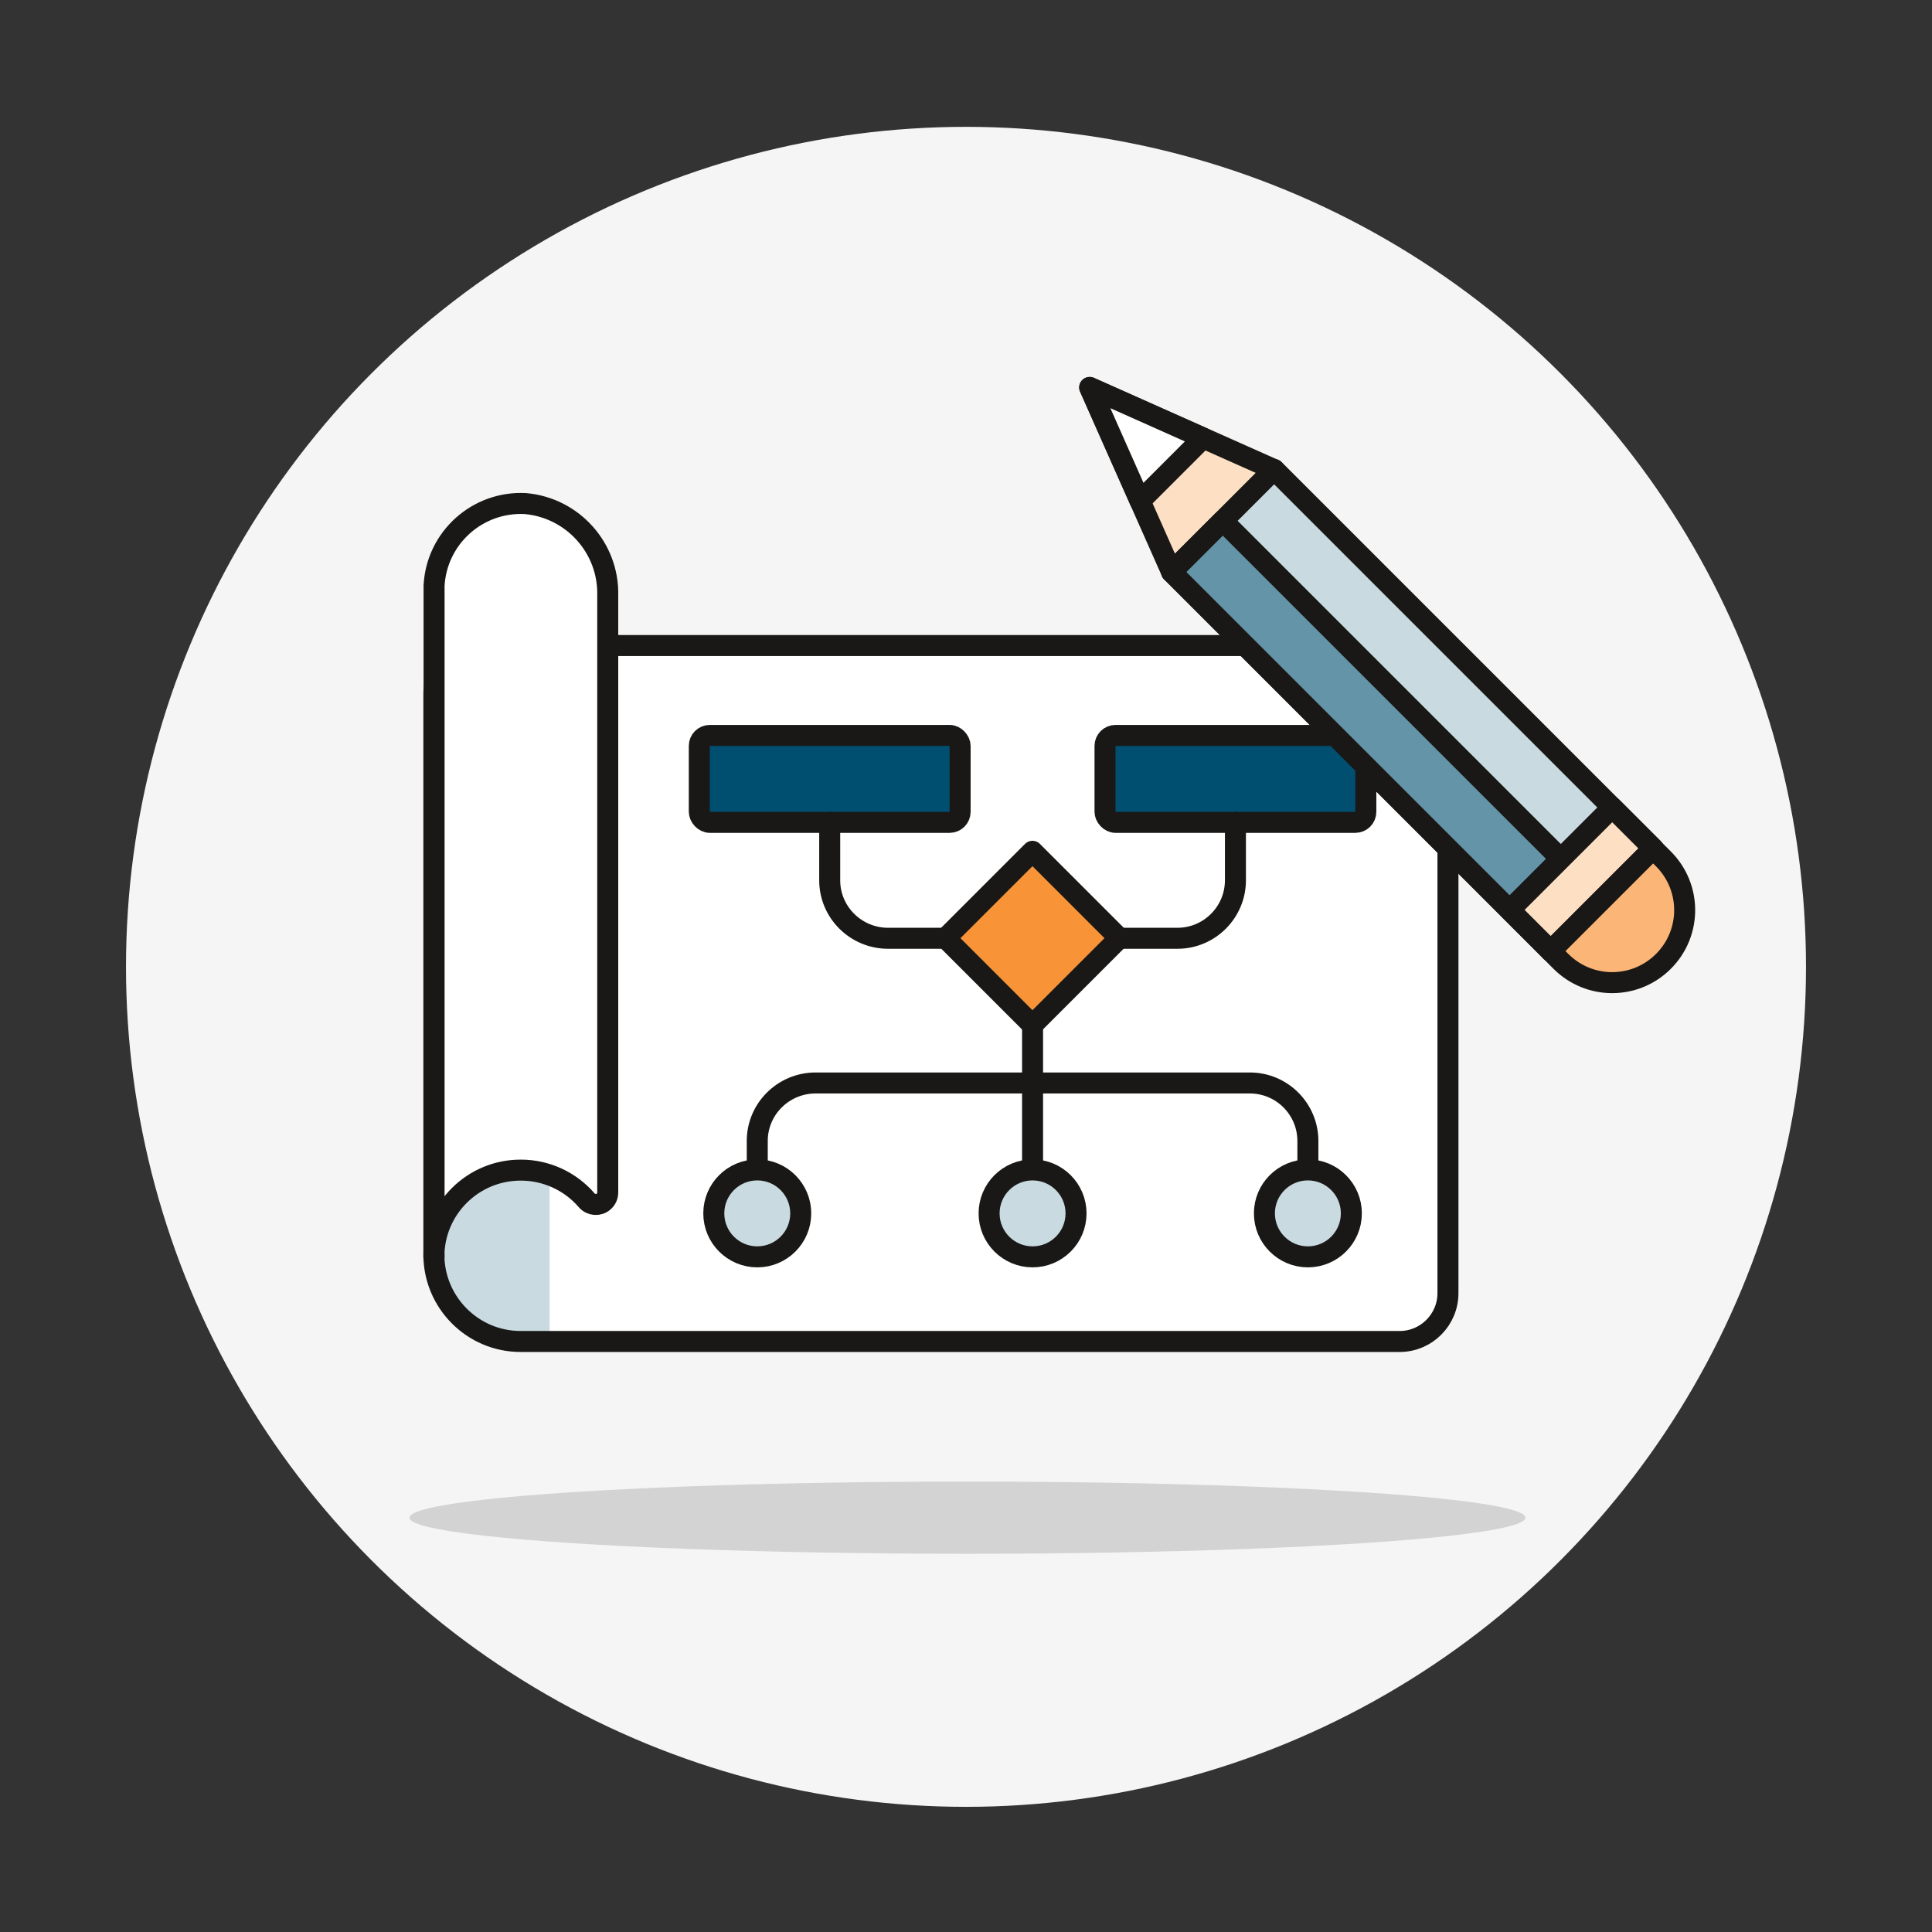
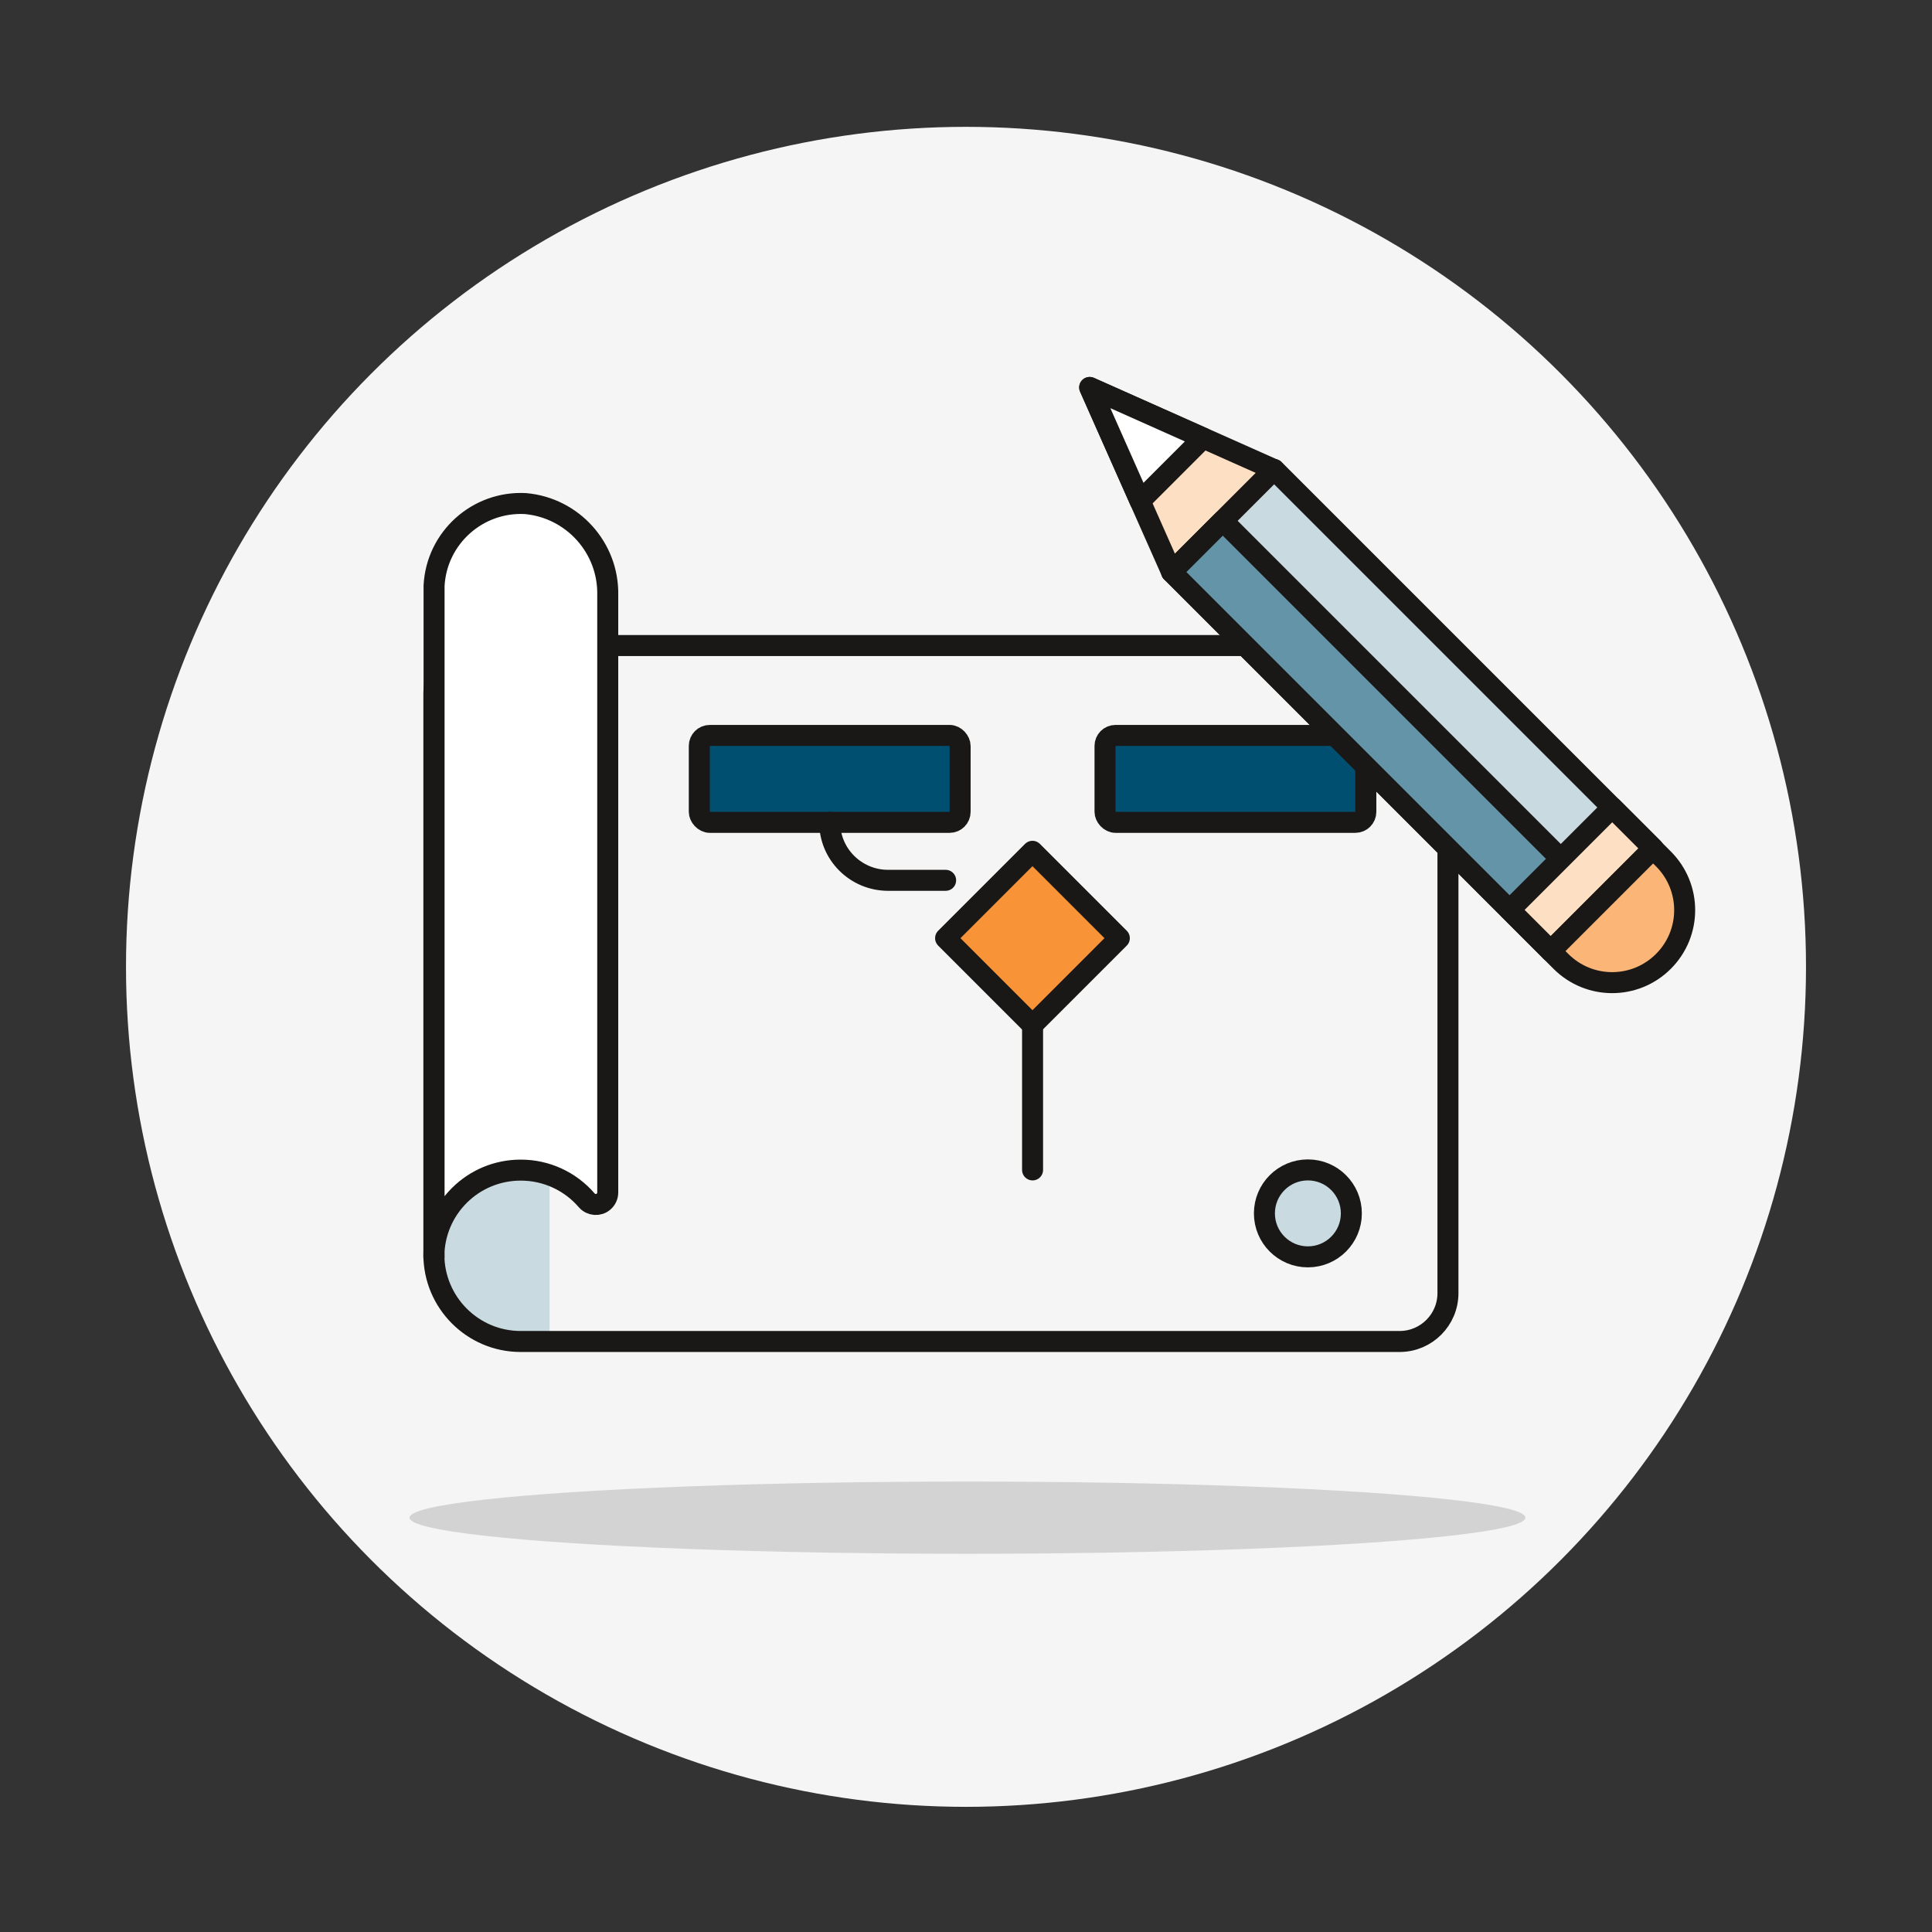
<svg xmlns="http://www.w3.org/2000/svg" id="a" viewBox="0 0 92 92">
  <rect x="0" y="0" width="92" height="92" fill="#333333" stroke="none" />
  <defs>
    <style>.e{fill:#f89437;}.e,.f,.g,.h,.i,.j,.k,.l,.m{stroke:#191816;stroke-linecap:round;stroke-linejoin:round;}.e,.g,.k,.l{stroke-width:1px;}.f{fill:#fbb677;}.g,.n{fill:#c9dae1;}.o,.m{fill:#fff;}.h{fill:#004f71;}.p{fill:#191816;isolation:isolate;opacity:.15;}.i,.l{fill:#fddfc3;}.j{fill:none;}.q{fill:#f5f5f5;}.k{fill:#6394a8;}</style>
  </defs>
  <g id="b">
    <g id="c">
      <circle class="q" cx="46" cy="46.04" r="40" />
    </g>
  </g>
  <g id="d">
    <polygon class="i" points="51.89 18.45 55.79 27.24 60.67 22.36 51.89 18.45" />
    <ellipse class="p" cx="46.07" cy="72.27" rx="26.57" ry="1.72" />
-     <path class="o" d="M68.95,33.04v28.54c0,1.26-1.02,2.29-2.28,2.3,0,0-.01,0-.02,0H24.79c-2.28,0-4.13-1.86-4.13-4.14v-26.7c0-1.27,1.03-2.29,2.3-2.3h43.7c1.27,0,2.29,1.03,2.29,2.3Z" />
    <path class="n" d="M26.17,30.76v33.12h-1.38c-2.28,0-4.13-1.86-4.13-4.14v-26.7c0-1.27,1.03-2.29,2.3-2.3l3.21.02Z" />
    <path class="j" d="M68.95,33.04v28.54c0,1.26-1.02,2.29-2.28,2.3,0,0-.01,0-.02,0H24.79c-2.28,0-4.13-1.86-4.13-4.14v-26.7c0-1.27,1.03-2.29,2.3-2.3h43.7c1.27,0,2.29,1.03,2.29,2.3Z" />
    <path class="m" d="M20.66,59.85c0-2.29,1.86-4.14,4.15-4.13,1.2,0,2.35.53,3.13,1.44.21.24.57.26.8.06.13-.11.2-.27.2-.44v-28.43c.05-2.26-1.67-4.17-3.92-4.37-2.28-.12-4.23,1.63-4.35,3.91,0,.08,0,.15,0,.23v31.73Z" />
    <rect class="h" x="33.3" y="35.02" width="12.42" height="4.14" rx=".5" ry=".5" />
    <rect class="h" x="52.62" y="35.02" width="12.42" height="4.14" rx=".5" ry=".5" />
    <rect class="e" x="46.24" y="41.75" width="5.85" height="5.85" transform="translate(-17.19 47.85) rotate(-45)" />
-     <path class="j" d="M58.83,39.16v2.76c0,1.52-1.24,2.76-2.76,2.76h-2.76" />
-     <path class="j" d="M39.51,39.16v2.76c0,1.52,1.24,2.75,2.76,2.76h2.76" />
+     <path class="j" d="M39.51,39.16c0,1.52,1.24,2.75,2.76,2.76h2.76" />
    <line class="j" x1="49.17" y1="48.81" x2="49.17" y2="55.71" />
-     <path class="j" d="M36.06,55.71v-1.38c0-1.52,1.24-2.75,2.76-2.76h20.7c1.52,0,2.76,1.24,2.76,2.76h0v1.38" />
-     <circle class="g" cx="36.06" cy="57.78" r="2.07" />
-     <circle class="g" cx="49.17" cy="57.78" r="2.07" />
    <circle class="g" cx="62.28" cy="57.78" r="2.07" />
    <rect class="g" x="63.81" y="21.05" width="6.9" height="25.53" transform="translate(-4.21 57.47) rotate(-45)" />
    <rect class="k" x="64.31" y="22.28" width="3.45" height="25.53" transform="translate(-5.44 56.96) rotate(-45)" />
    <rect class="l" x="71.86" y="40.49" width="6.9" height="2.76" transform="translate(-7.55 65.51) rotate(-45)" />
    <path class="f" d="M78.72,40.41l-4.88,4.88.49.49c1.35,1.35,3.53,1.35,4.88,0,1.35-1.35,1.35-3.53,0-4.88h0l-.49-.49Z" />
    <polygon class="m" points="51.89 18.45 54.29 23.86 57.29 20.86 51.89 18.45" />
  </g>
</svg>